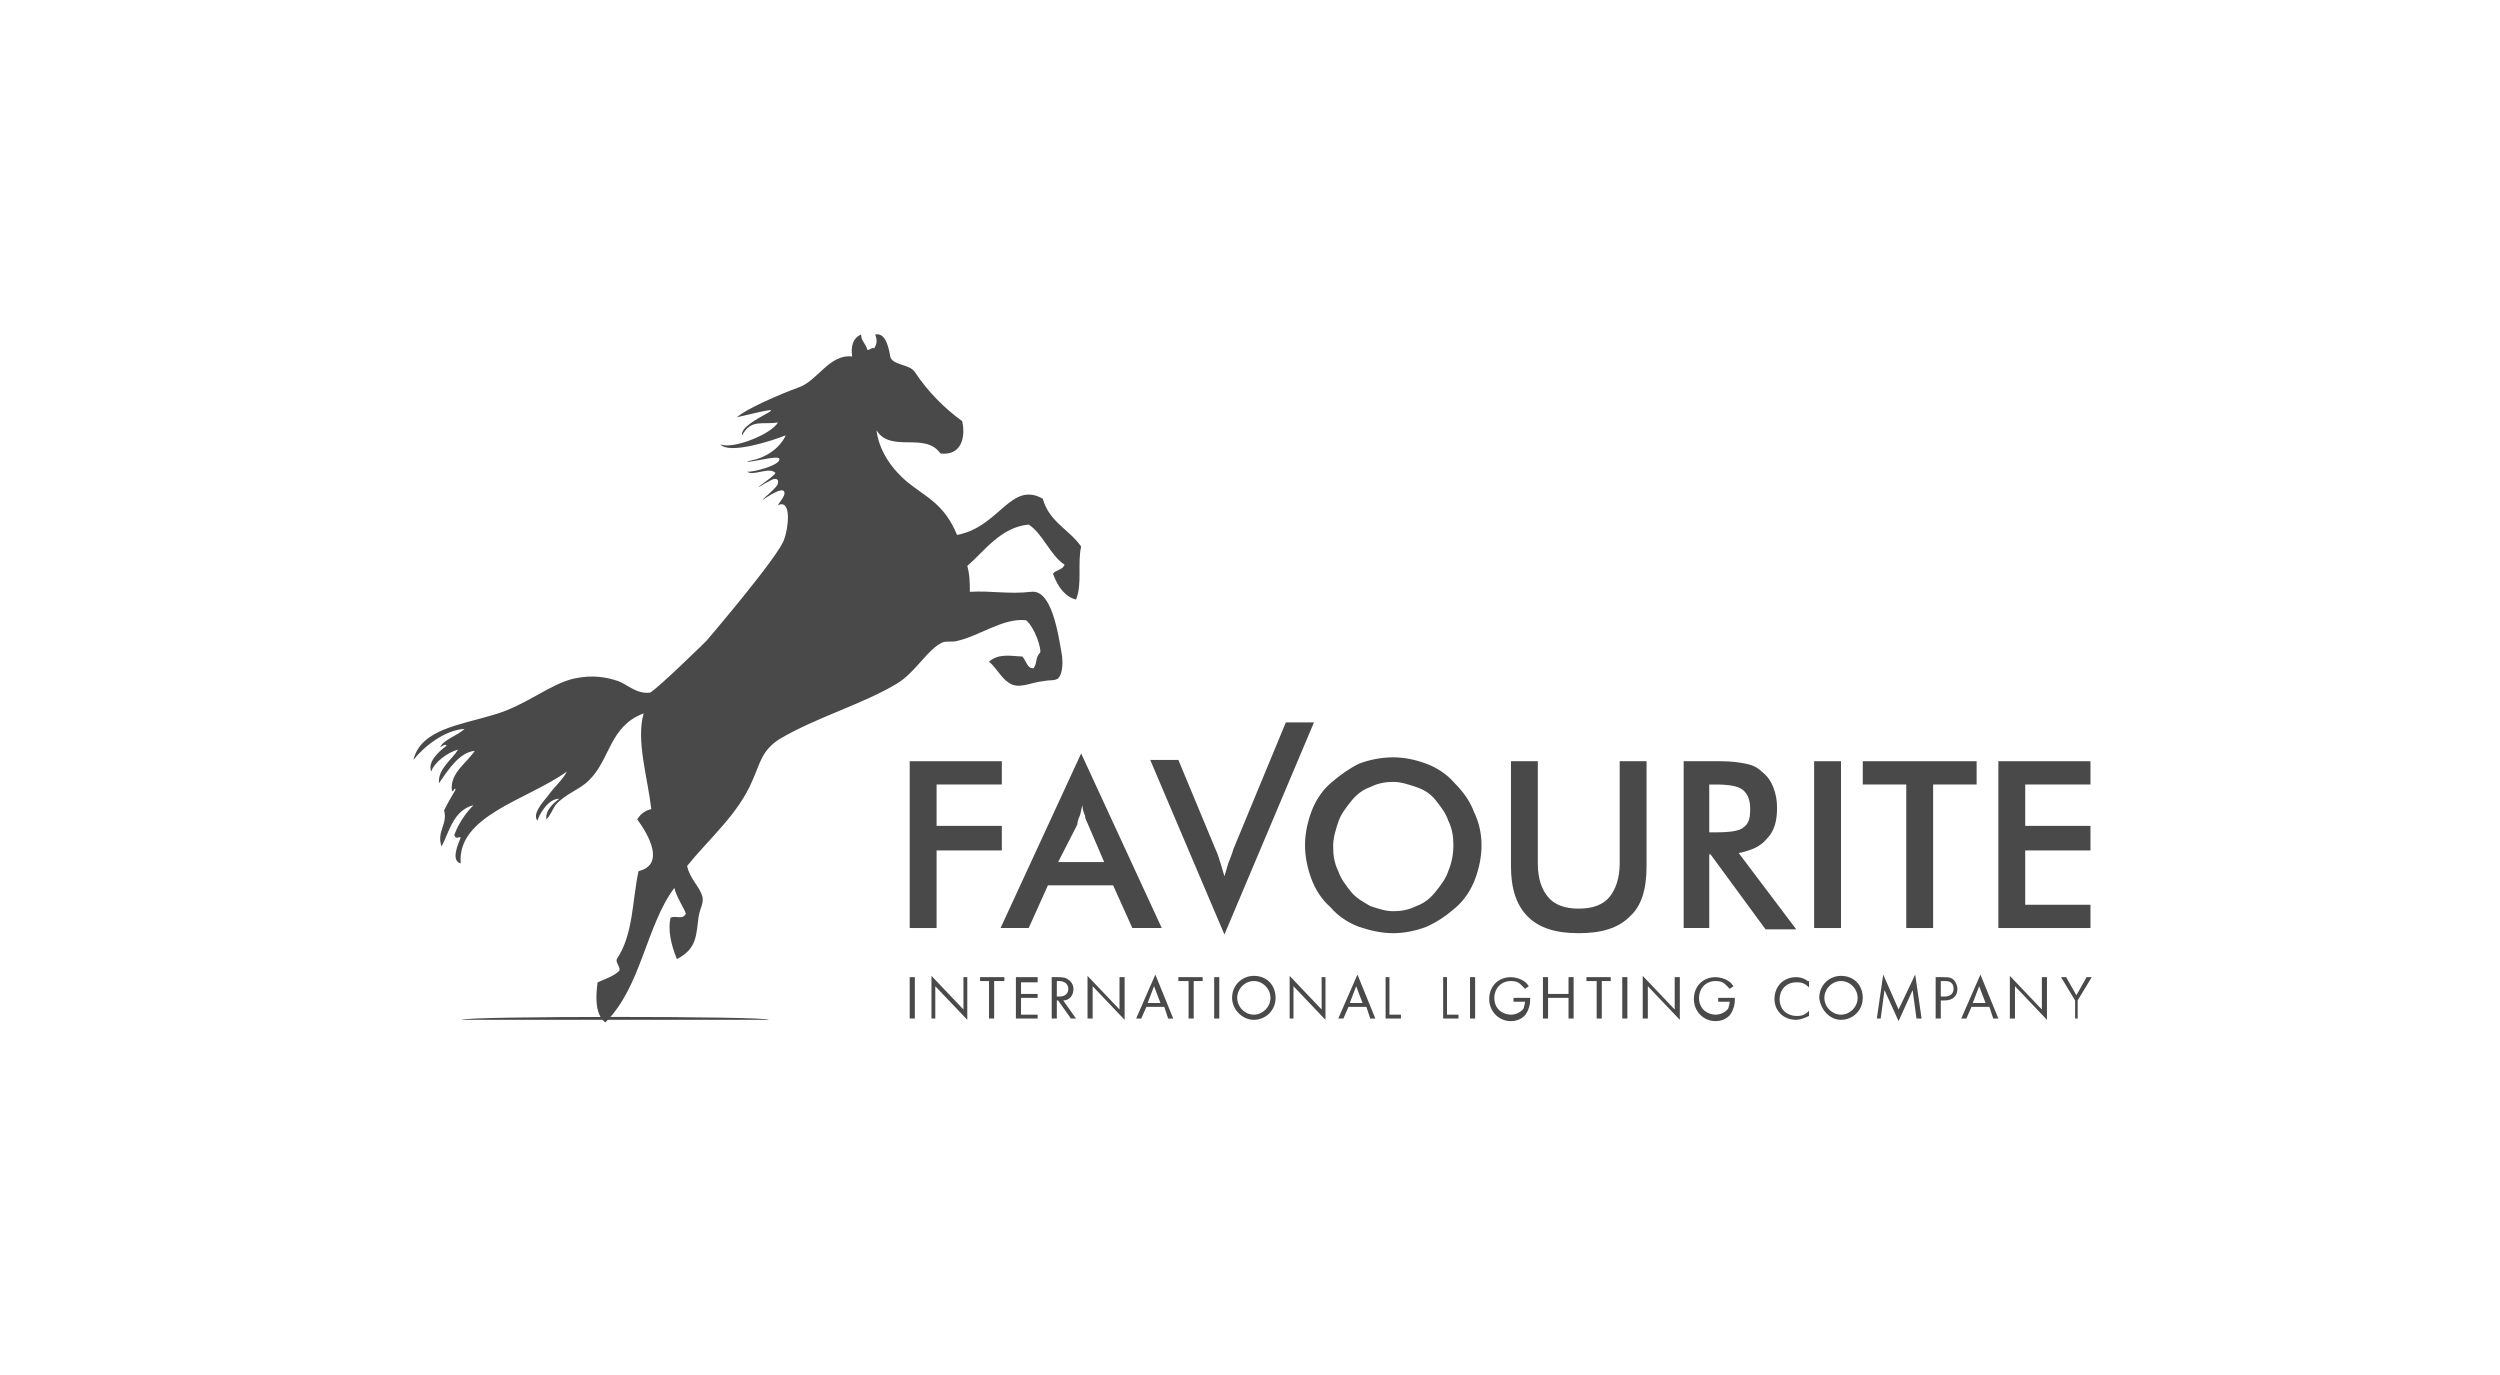
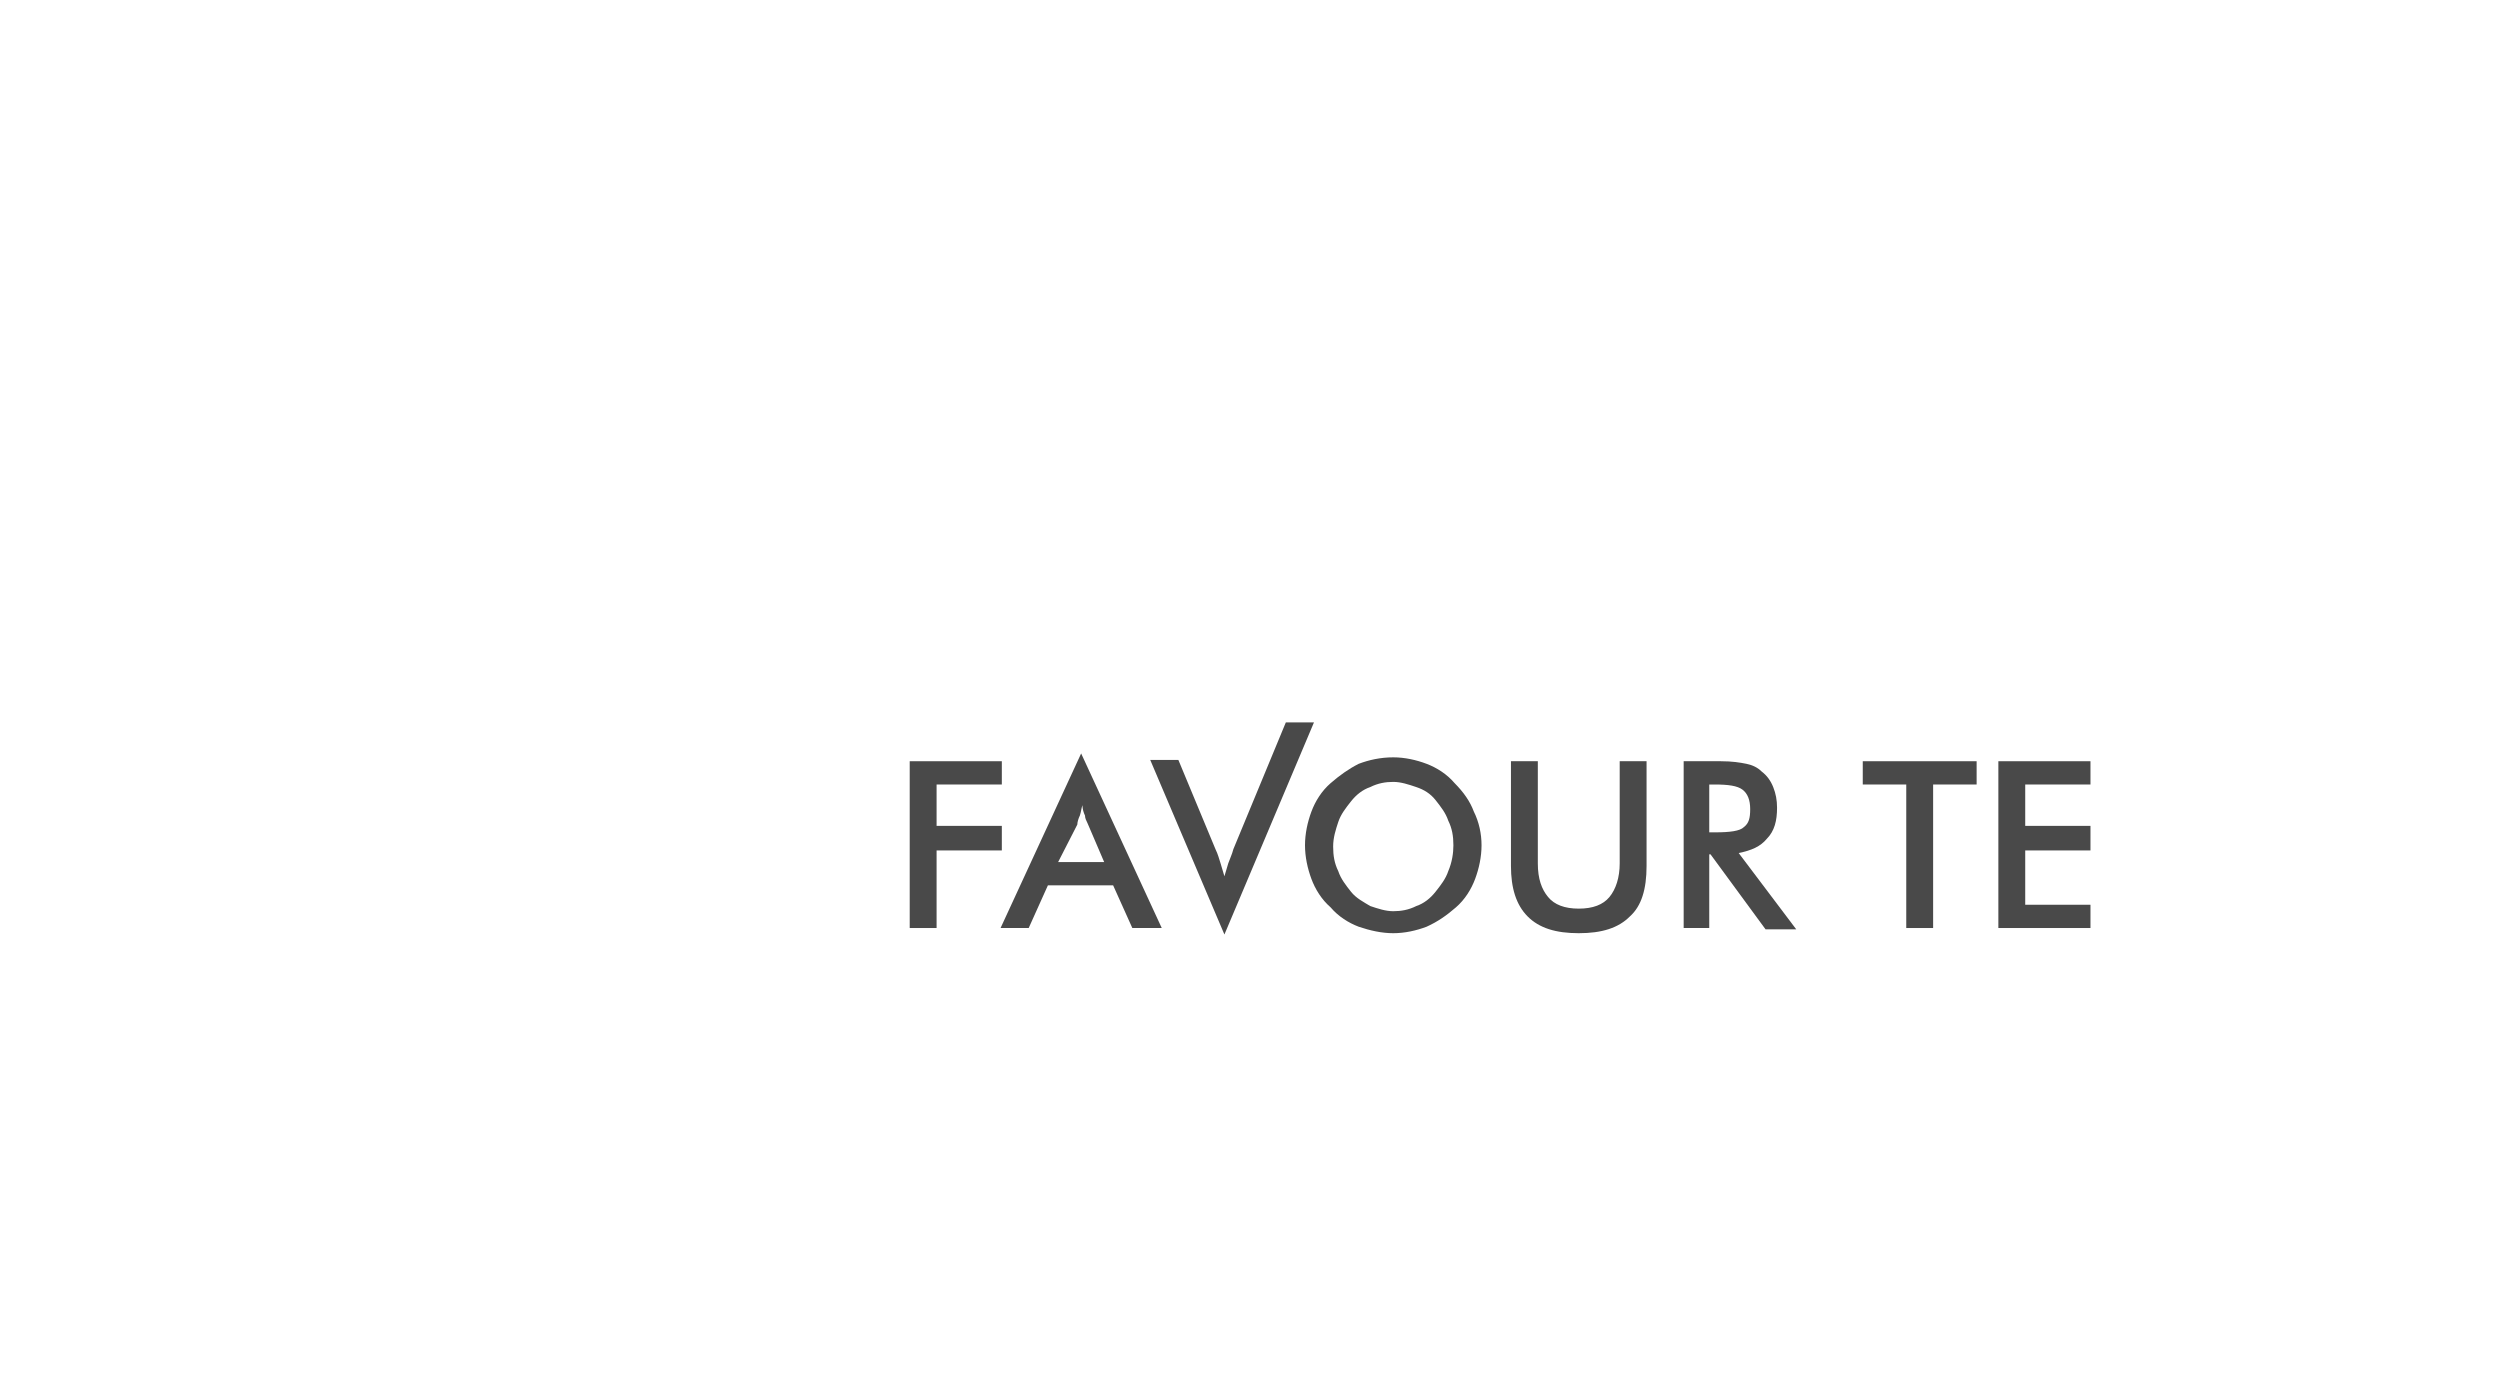
<svg xmlns="http://www.w3.org/2000/svg" width="200" height="110" viewBox="0 0 200 110" fill="none">
-   <path fill-rule="evenodd" clip-rule="evenodd" d="M72.777 78.173V81.483H73.187V78.173H72.777ZM74.824 81.483V78.897L77.383 81.587V78.173H77.076V80.759L74.517 78.069V81.483H74.824ZM80.35 78.483V78.173H78.406V78.483H79.122V81.483H79.532V78.483H80.35ZM83.011 78.173H81.272V81.483H83.011V81.173H81.681V79.828H83.011V79.517H81.681V78.587H83.011V78.173ZM84.137 78.173V81.483H84.546V80.035H84.649L85.672 81.483H86.081L85.058 80.035C85.57 80.035 85.877 79.621 85.877 79.104C85.877 78.793 85.672 78.483 85.467 78.38C85.263 78.173 84.853 78.173 84.649 78.173H84.137ZM84.444 78.483H84.649C84.853 78.483 84.956 78.483 85.16 78.587C85.365 78.69 85.467 78.897 85.467 79.104C85.467 79.517 85.16 79.724 84.751 79.724H84.546V78.483H84.444ZM87.412 81.483V78.897L89.97 81.587V78.173H89.561V80.759L87.002 78.069V81.483H87.412ZM93.45 81.483H93.859L92.427 77.966L90.891 81.483H91.301L91.71 80.552H93.143L93.45 81.483ZM91.812 80.242L92.324 78.897L92.836 80.242H91.812ZM96.213 78.483V78.173H94.269V78.483H95.087V81.483H95.497V78.483H96.213ZM97.134 78.173V81.483H97.543V78.173H97.134ZM100.307 81.587C101.228 81.587 102.046 80.862 102.046 79.828C102.046 78.793 101.33 78.069 100.307 78.069C99.385 78.069 98.567 78.793 98.567 79.828C98.567 80.759 99.385 81.587 100.307 81.587ZM100.307 78.483C101.023 78.483 101.637 79.104 101.637 79.828C101.637 80.552 101.023 81.173 100.307 81.173C99.59 81.173 98.976 80.552 98.976 79.828C98.976 79.104 99.59 78.483 100.307 78.483ZM103.479 81.483V78.897L106.038 81.587V78.173H105.731V80.759L103.172 78.069V81.483H103.479ZM109.619 81.483H110.029L108.596 77.966L107.061 81.483H107.47L107.88 80.552H109.312L109.619 81.483ZM107.982 80.242L108.494 78.897L109.005 80.242H107.982ZM110.848 78.173V81.483H112.076V81.173H111.155V78.173H110.848ZM115.453 78.173V81.483H116.681V81.173H115.76V78.173H115.453ZM117.602 78.173V81.483H118.011V78.173H117.602ZM120.979 80.138H122.002C122.002 80.345 121.9 80.552 121.9 80.656C121.695 80.966 121.286 81.173 120.877 81.173C120.263 81.173 119.546 80.759 119.546 79.828C119.546 79.104 120.058 78.483 120.877 78.483C121.286 78.483 121.491 78.587 121.695 78.793C121.798 78.897 121.9 79 122.002 79.104L122.31 78.897C122.207 78.793 122.105 78.587 121.9 78.483C121.593 78.276 121.184 78.173 120.877 78.173C119.853 78.173 119.137 78.897 119.137 79.931C119.137 80.862 119.853 81.69 120.877 81.69C121.593 81.69 122.002 81.276 122.105 81.069C122.31 80.759 122.412 80.345 122.412 80.035V79.828H121.081V80.138H120.979ZM123.845 78.173H123.435V81.483H123.845V79.828H125.482V81.483H125.891V78.173H125.482V79.517H123.845V78.173ZM128.859 78.483V78.173H126.915V78.483H127.733V81.483H128.143V78.483H128.859ZM129.78 78.173V81.483H130.19V78.173H129.78ZM131.827 81.483V78.897L134.386 81.587V78.173H133.976V80.759L131.418 78.069V81.483H131.827ZM137.353 80.138H138.377C138.377 80.345 138.274 80.552 138.274 80.656C138.07 80.966 137.66 81.173 137.251 81.173C136.637 81.173 135.921 80.759 135.921 79.828C135.921 79.104 136.432 78.483 137.251 78.483C137.66 78.483 137.865 78.587 138.07 78.793C138.172 78.897 138.274 79 138.377 79.104L138.684 78.897C138.581 78.793 138.479 78.587 138.274 78.483C137.967 78.276 137.558 78.173 137.251 78.173C136.228 78.173 135.511 78.897 135.511 79.931C135.511 80.862 136.228 81.69 137.251 81.69C137.967 81.69 138.377 81.276 138.479 81.069C138.684 80.759 138.786 80.345 138.786 80.035V79.828H137.456V80.138H137.353ZM144.619 78.483C144.21 78.173 143.801 78.173 143.698 78.173C142.675 78.173 141.959 78.897 141.959 79.931C141.959 80.862 142.675 81.587 143.698 81.587C143.903 81.587 144.312 81.483 144.722 81.276V80.862C144.619 80.966 144.517 81.069 144.312 81.173C144.108 81.276 143.903 81.276 143.698 81.276C143.084 81.276 142.368 80.862 142.368 79.931C142.368 79.207 142.88 78.587 143.698 78.587C143.903 78.587 144.108 78.587 144.312 78.69C144.517 78.793 144.619 78.897 144.722 79V78.483H144.619ZM147.28 81.587C148.201 81.587 149.02 80.862 149.02 79.828C149.02 78.793 148.304 78.069 147.28 78.069C146.359 78.069 145.541 78.793 145.541 79.828C145.643 80.759 146.359 81.587 147.28 81.587ZM147.28 78.483C147.997 78.483 148.611 79.104 148.611 79.828C148.611 80.552 147.997 81.173 147.28 81.173C146.564 81.173 145.95 80.552 145.95 79.828C145.95 79.104 146.564 78.483 147.28 78.483ZM150.453 81.483L150.76 79.207L151.886 81.69L153.011 79.207L153.318 81.483H153.728L153.216 77.966L151.886 80.759L150.657 77.966L150.146 81.483H150.453ZM154.853 78.173V81.483H155.263V80.035H155.57C156.286 80.035 156.593 79.621 156.593 79.104C156.593 78.897 156.491 78.587 156.286 78.38C156.081 78.173 155.774 78.173 155.467 78.173H154.853ZM155.263 78.483H155.57C155.774 78.483 156.286 78.483 156.286 79.104C156.286 79.517 155.979 79.724 155.57 79.724H155.263V78.483ZM159.459 81.483H159.868L158.435 77.966L156.9 81.483H157.31L157.719 80.552H159.152L159.459 81.483ZM157.821 80.242L158.333 78.897L158.845 80.242H157.821ZM161.198 81.483V78.897L163.757 81.587V78.173H163.348V80.759L160.789 78.069V81.483H161.198ZM165.804 81.483H166.213V80.035L167.339 78.173H166.929L166.111 79.621L165.292 78.173H164.883L166.008 80.035V81.483H165.804Z" fill="#494949" />
  <path fill-rule="evenodd" clip-rule="evenodd" d="M72.777 74.242V60.898H80.146V62.76H74.927V66.07H80.146V68.035H74.927V74.242H72.777Z" fill="#494949" />
  <path fill-rule="evenodd" clip-rule="evenodd" d="M84.65 68.966H88.334L87.004 65.863C86.902 65.656 86.799 65.449 86.799 65.242C86.697 65.035 86.595 64.725 86.595 64.414C86.492 64.725 86.492 64.931 86.39 65.242C86.288 65.449 86.185 65.759 86.185 65.966L84.65 68.966ZM90.586 74.242L89.051 70.828H83.832L82.296 74.242H80.045L86.492 60.276L92.94 74.242H90.586Z" fill="#494949" />
  <path fill-rule="evenodd" clip-rule="evenodd" d="M97.953 74.76L92.018 60.794H94.269L97.237 67.932C97.442 68.346 97.544 68.76 97.646 69.07C97.749 69.38 97.851 69.794 97.953 70.104C98.056 69.794 98.158 69.38 98.26 69.07C98.363 68.76 98.567 68.346 98.67 67.932L102.866 57.794H105.117L97.953 74.76Z" fill="#494949" />
  <path fill-rule="evenodd" clip-rule="evenodd" d="M116.272 67.621C116.272 66.897 116.169 66.277 115.862 65.656C115.658 65.035 115.248 64.518 114.839 64.001C114.43 63.483 113.918 63.173 113.304 62.966C112.69 62.759 112.076 62.552 111.462 62.552C110.848 62.552 110.234 62.656 109.62 62.966C109.006 63.173 108.494 63.587 108.085 64.104C107.675 64.621 107.266 65.139 107.061 65.759C106.857 66.38 106.652 67.001 106.652 67.725C106.652 68.449 106.754 69.07 107.061 69.69C107.266 70.311 107.675 70.828 108.085 71.346C108.494 71.863 109.108 72.173 109.62 72.484C110.234 72.69 110.848 72.897 111.462 72.897C112.076 72.897 112.69 72.794 113.304 72.484C113.918 72.277 114.43 71.863 114.839 71.346C115.248 70.828 115.658 70.311 115.862 69.69C116.169 68.966 116.272 68.242 116.272 67.621ZM118.523 67.621C118.523 68.552 118.319 69.484 118.012 70.311C117.704 71.139 117.193 71.966 116.476 72.587C115.76 73.208 115.044 73.725 114.123 74.139C113.304 74.449 112.383 74.656 111.462 74.656C110.541 74.656 109.62 74.449 108.699 74.139C107.88 73.828 107.061 73.311 106.447 72.587C105.731 71.966 105.219 71.139 104.912 70.311C104.605 69.484 104.4 68.552 104.4 67.621C104.4 66.69 104.605 65.759 104.912 64.932C105.219 64.104 105.731 63.277 106.447 62.656C107.164 62.035 107.88 61.518 108.699 61.104C109.517 60.794 110.438 60.587 111.462 60.587C112.383 60.587 113.304 60.794 114.123 61.104C114.941 61.414 115.76 61.932 116.374 62.656C117.09 63.38 117.602 64.104 117.909 64.932C118.319 65.759 118.523 66.69 118.523 67.621Z" fill="#494949" />
  <path fill-rule="evenodd" clip-rule="evenodd" d="M120.877 60.898H123.026V69.07C123.026 70.311 123.333 71.139 123.845 71.76C124.356 72.38 125.175 72.691 126.301 72.691C127.427 72.691 128.245 72.38 128.757 71.76C129.269 71.139 129.576 70.208 129.576 69.07V60.898H131.725V69.277C131.725 71.139 131.316 72.484 130.394 73.311C129.473 74.242 128.143 74.656 126.301 74.656C124.459 74.656 123.128 74.242 122.207 73.311C121.286 72.38 120.877 71.035 120.877 69.277V60.898Z" fill="#494949" />
  <path fill-rule="evenodd" clip-rule="evenodd" d="M136.842 66.587H137.252C138.378 66.587 139.196 66.484 139.503 66.173C139.913 65.863 140.015 65.449 140.015 64.725C140.015 64.001 139.81 63.484 139.401 63.173C138.992 62.863 138.275 62.76 137.149 62.76H136.74V66.587H136.842ZM136.74 68.242V74.242H134.693V60.898H137.661C138.582 60.898 139.196 61.001 139.708 61.104C140.22 61.208 140.629 61.415 140.936 61.725C141.345 62.035 141.652 62.449 141.857 62.966C142.062 63.484 142.164 64.001 142.164 64.622C142.164 65.656 141.959 66.484 141.345 67.104C140.834 67.725 140.117 68.035 139.094 68.242L143.699 74.346H141.243L136.842 68.346H136.74V68.242Z" fill="#494949" />
-   <path d="M147.28 60.898H145.131V74.242H147.28V60.898Z" fill="#494949" />
  <path fill-rule="evenodd" clip-rule="evenodd" d="M154.65 62.76V74.242H152.501V62.76H149.021V60.898H158.13V62.76H154.65Z" fill="#494949" />
  <path fill-rule="evenodd" clip-rule="evenodd" d="M159.869 74.242V60.898H167.238V62.76H162.018V66.07H167.238V68.035H162.018V72.38H167.238V74.242H159.869Z" fill="#494949" />
-   <path fill-rule="evenodd" clip-rule="evenodd" d="M62.749 43.104C63.056 42.276 63.363 39.897 62.237 40.414C62.237 40.311 62.851 39.69 62.749 39.38C62.646 38.862 61.316 39.794 61.009 40.001C61.009 39.897 62.237 38.966 62.237 38.656C62.339 38.242 61.93 38.242 61.623 38.449C60.804 38.863 61.111 38.759 60.702 38.966C60.702 38.863 62.032 38.035 62.032 37.828C61.521 37.311 60.19 38.138 59.781 37.725C60.088 37.828 62.544 37.207 62.339 36.69C62.237 36.38 59.781 37.104 59.781 36.897C61.93 36.587 62.749 35.138 62.851 34.828C61.828 35.242 58.348 36.38 57.632 35.552C58.655 35.966 61.725 34.725 62.237 33.794C61.009 34.001 60.088 33.483 59.371 34.828C59.065 33.587 65 31.931 58.962 33.38C59.576 32.759 62.442 31.518 63.874 31C65.409 30.483 66.331 28.311 68.173 28.518C68.07 27.794 68.173 27.069 68.889 26.759C68.889 27.276 69.196 27.38 69.401 28C69.605 28 69.912 27.69 69.912 27.897C70.117 27.587 70.219 27.276 70.015 26.759C70.936 26.552 71.141 28.104 71.243 28.621C71.55 29.242 72.778 29.138 73.187 29.759C74.211 31.311 75.541 32.656 76.974 33.69C77.281 35.035 76.871 36.483 75.234 36.276C74.006 34.518 71.243 36.276 70.117 34.414C70.322 36.069 71.345 37.518 72.573 38.552C74.108 39.794 75.541 40.311 76.564 42.794C79.942 42.173 80.863 38.449 83.421 39.897C83.933 41.759 85.57 42.38 86.491 43.725C86.184 45.069 86.594 46.725 86.082 47.966C85.263 47.759 84.649 47.035 84.24 45.897C84.445 45.587 85.059 45.587 85.161 45.173C84.035 44.449 83.421 42.69 82.296 41.966C80.044 42.173 78.714 44.138 77.383 45.276C77.588 46.001 77.588 46.725 77.588 47.345C79.328 47.242 80.658 47.552 82.5 47.345C84.138 47.138 84.649 50.656 84.956 52.414C85.059 53.242 84.956 53.966 84.649 54.276C84.342 54.483 84.035 54.38 83.523 54.483C82.398 54.587 81.477 55.207 80.658 54.587C80.146 54.276 79.635 53.345 79.123 52.931C79.942 52.207 81.067 52.518 81.784 52.518C82.091 52.828 82.193 53.552 82.705 53.449C83.012 52.931 82.807 52.621 83.216 52.207C83.319 51.897 82.807 50.242 82.091 49.621C80.249 49.414 78.407 50.862 76.564 51.276C76.257 51.38 75.746 51.276 75.439 51.38C74.211 51.897 73.29 53.759 71.754 54.69C68.991 56.345 65.307 57.38 62.339 59.138C60.907 60.069 60.804 61.104 60.19 62.449C59.065 65.138 56.711 67.104 54.971 69.276C55.176 70.311 55.994 70.931 56.199 71.759C56.301 72.276 55.994 72.69 55.892 73.311C55.687 74.759 55.79 75.897 54.152 76.725C53.641 75.483 53.436 74.345 53.641 73.414C54.152 73.207 54.562 73.621 54.869 73.104C54.766 72.69 54.152 71.862 53.947 71.035C51.696 74.035 51.287 79.001 48.421 81.794C47.5 81.069 47.705 79.414 47.807 78.587C48.523 78.276 49.138 78.069 49.547 77.656C49.649 77.345 49.24 77.035 49.342 76.725C50.673 74.759 50.57 72.069 51.082 69.69C53.231 69.173 51.901 66.794 50.98 65.552C51.287 65.035 51.696 64.828 52.105 64.725C51.798 62.138 50.877 59.242 51.491 57.069C48.728 58.104 48.831 60.794 47.091 62.449C46.374 63.173 45.249 63.483 44.43 64.414C44.225 64.725 44.021 65.242 43.714 65.552C43.611 64.828 44.225 64.311 44.737 63.897C43.816 63.897 43.1 65.242 42.997 65.656C42.588 65.138 43.304 64.311 43.816 63.69C44.328 62.966 45.044 62.345 45.351 61.725C42.178 64.001 36.55 65.242 36.857 69.069C36.038 68.862 36.652 67.518 36.857 67.001C36.755 66.897 36.447 67.207 36.345 66.794C36.652 65.966 37.164 65.138 37.88 64.414C36.243 64.828 35.936 66.587 35.322 67.725C34.912 66.483 35.834 65.966 35.526 64.828C35.834 64.207 36.141 63.69 36.447 63.173C36.345 62.862 36.243 63.587 36.141 63.173C36.038 61.828 37.266 61.104 37.983 60.069C36.755 60.173 35.834 61.621 35.117 62.656C35.015 61.518 36.141 60.794 36.652 59.966C35.834 60.173 34.708 61.001 34.503 61.725C34.196 61.001 35.015 60.173 35.731 59.656C35.629 59.449 35.322 59.759 35.219 59.759C35.526 59.138 36.652 58.828 37.164 58.311C35.526 58.414 33.889 59.759 33.07 60.794C33.684 58.311 36.857 58.001 39.518 57.173C42.076 56.449 44.021 54.69 45.965 54.276C47.398 53.966 48.523 54.173 49.445 54.483C50.263 54.794 50.877 55.518 52.003 55.414C52.719 55.001 56.506 51.276 56.506 51.276C56.506 51.276 62.442 44.345 62.749 43.104Z" fill="#494949" />
-   <path fill-rule="evenodd" clip-rule="evenodd" d="M61.52 81.586H36.959C36.959 81.276 61.418 81.276 61.52 81.586Z" fill="#494949" />
</svg>